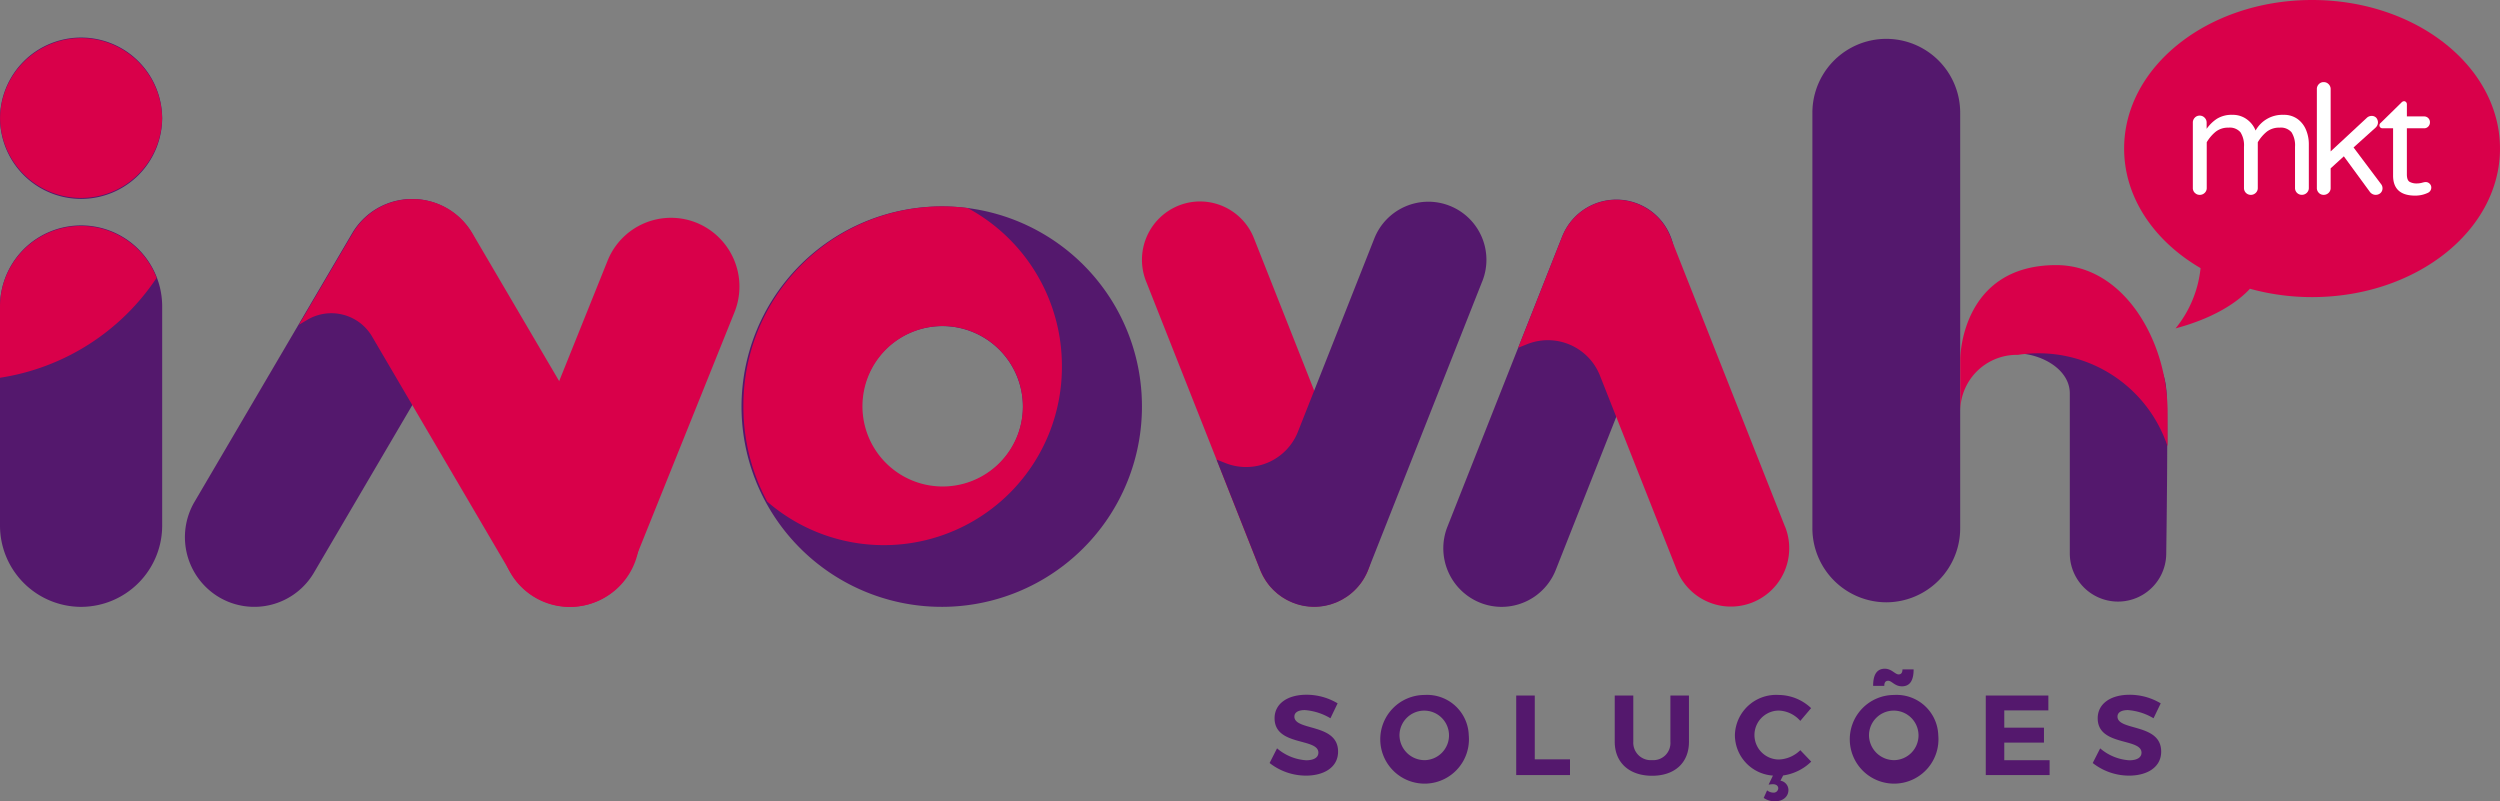
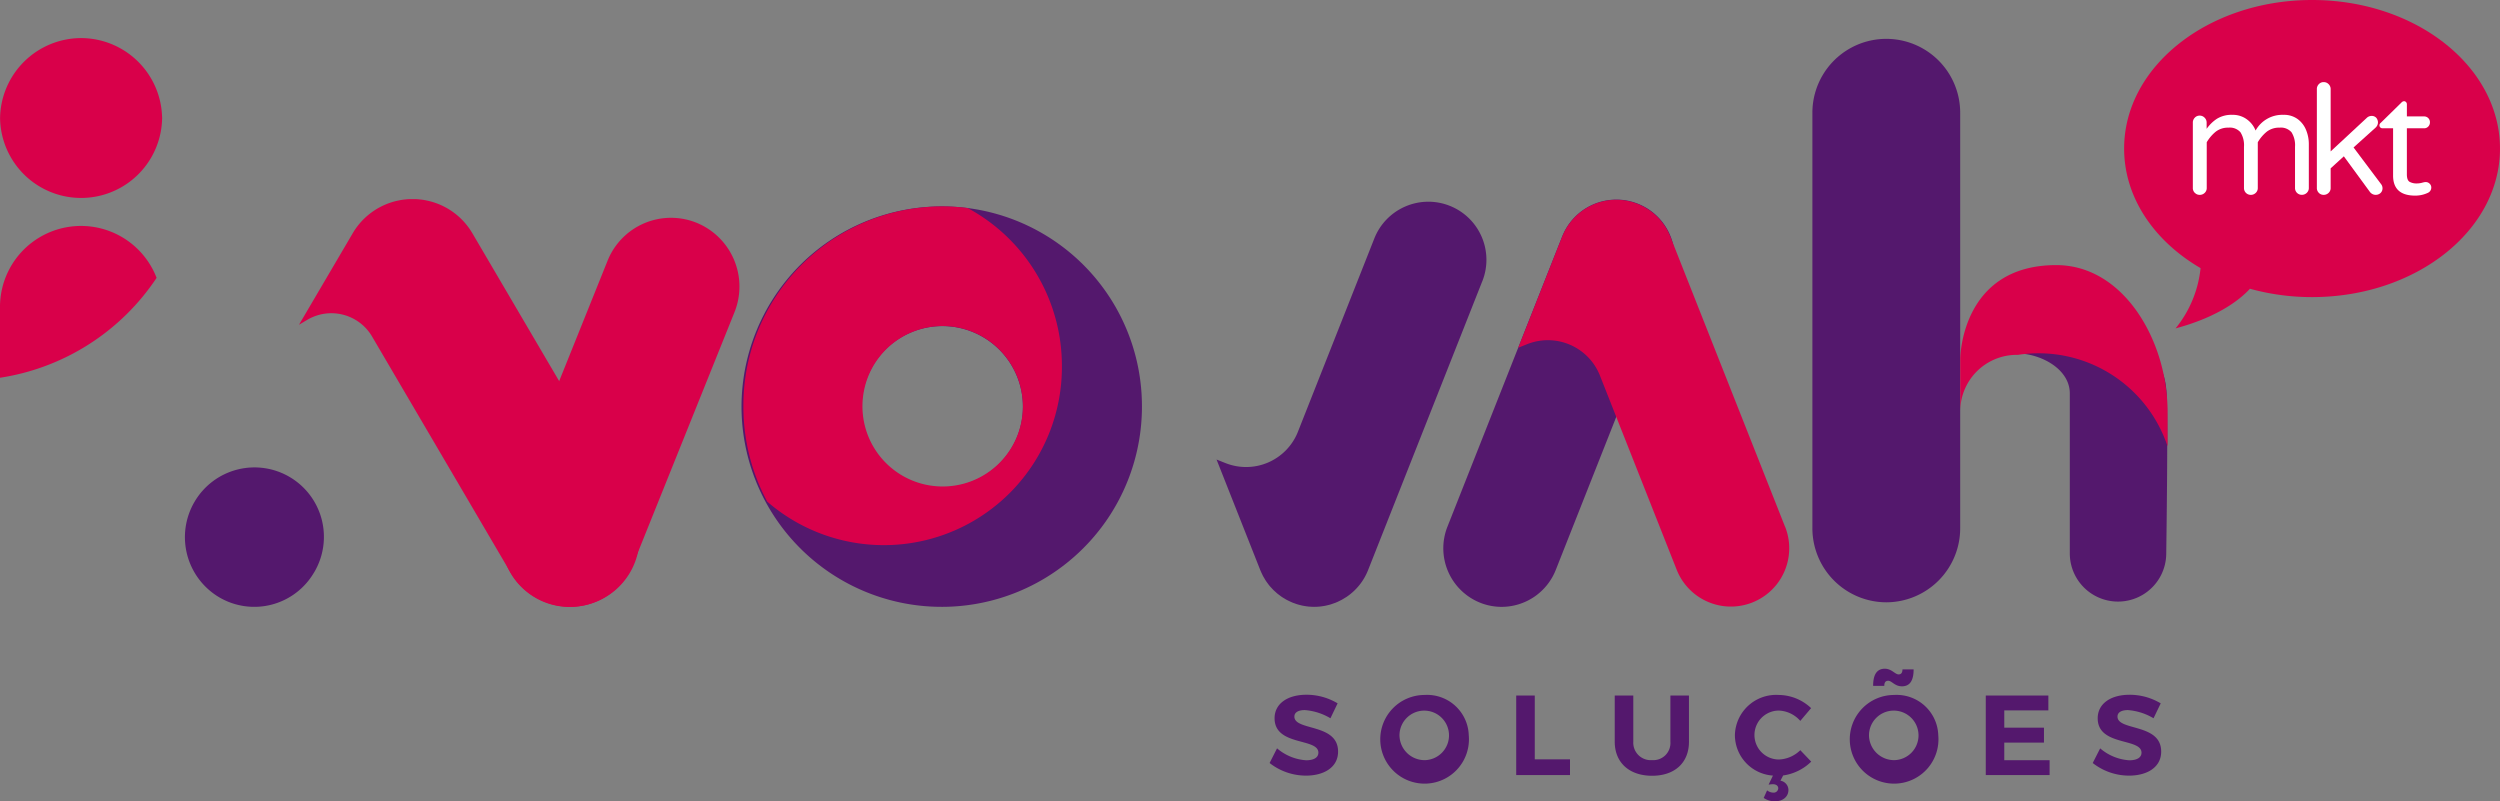
<svg xmlns="http://www.w3.org/2000/svg" id="logo_cor" width="235" height="75.329" viewBox="0 0 235 75.329">
  <rect x="0" y="0" width="235" height="75.329" fill="#808080" stroke="none" />
  <defs>
    <clipPath id="clip-path">
      <rect id="Retângulo_234" data-name="Retângulo 234" width="235" height="75.329" fill="none" />
    </clipPath>
  </defs>
  <g id="Grupo_3883" data-name="Grupo 3883" clip-path="url(#clip-path)">
    <path id="Caminho_5227" data-name="Caminho 5227" d="M184.392,97.759l-.673,1.4a5.515,5.515,0,0,0-2.407-.769c-.585,0-.982.2-.982.608,0,1.377,4.117.608,4.107,3.3,0,1.462-1.313,2.253-3.024,2.253A5.539,5.539,0,0,1,178,103.364l.7-1.378a4.656,4.656,0,0,0,2.738,1.121c.717,0,1.148-.256,1.148-.715,0-1.409-4.118-.587-4.118-3.235,0-1.356,1.2-2.209,2.992-2.209a5.664,5.664,0,0,1,2.937.811" transform="translate(-58.658 -31.642)" fill="#54186d" />
    <path id="Caminho_5228" data-name="Caminho 5228" d="M201.844,100.769a4.168,4.168,0,1,1-4.151-3.79,3.916,3.916,0,0,1,4.151,3.79m-6.513,0a2.363,2.363,0,0,0,2.384,2.338,2.328,2.328,0,1,0-2.384-2.338" transform="translate(-63.78 -31.653)" fill="#54186d" />
    <path id="Caminho_5229" data-name="Caminho 5229" d="M217.632,103.058v1.473h-5.056V97.058h1.745v6Z" transform="translate(-70.052 -31.678)" fill="#54186d" />
    <path id="Caminho_5230" data-name="Caminho 5230" d="M233.367,101.4c0,1.975-1.336,3.2-3.467,3.2s-3.511-1.227-3.511-3.2V97.058h1.745V101.4a1.641,1.641,0,0,0,1.765,1.729,1.608,1.608,0,0,0,1.722-1.729V97.058h1.745Z" transform="translate(-74.604 -31.678)" fill="#54186d" />
    <path id="Caminho_5231" data-name="Caminho 5231" d="M250.408,103.246a4.7,4.7,0,0,1-2.638,1.3l-.254.491a.9.9,0,0,1,.751.865c0,.662-.541,1.078-1.3,1.078a1.93,1.93,0,0,1-1.026-.32l.32-.715a.947.947,0,0,0,.574.214.429.429,0,0,0,.475-.406c0-.214-.176-.384-.508-.384a2.791,2.791,0,0,0-.4.042l.408-.854a3.827,3.827,0,0,1-3.576-3.8,3.875,3.875,0,0,1,4.117-3.778,4.476,4.476,0,0,1,3.047,1.238l-1.016,1.2a2.833,2.833,0,0,0-2.009-.971,2.3,2.3,0,1,0,0,4.6,3.029,3.029,0,0,0,2.009-.876Z" transform="translate(-80.154 -31.653)" fill="#54186d" />
    <path id="Caminho_5232" data-name="Caminho 5232" d="M267.67,99.574a4.168,4.168,0,1,1-4.151-3.79,3.916,3.916,0,0,1,4.151,3.79m-6.513,0a2.363,2.363,0,0,0,2.384,2.337,2.328,2.328,0,1,0-2.384-2.337m2.782-5.722c.243,0,.364-.16.364-.47h1.049c0,1.067-.364,1.59-1.1,1.59-.673,0-.949-.523-1.291-.523q-.365,0-.365.48h-1.049c0-1.078.364-1.611,1.1-1.611.64,0,.96.533,1.291.533" transform="translate(-85.472 -30.458)" fill="#54186d" />
    <path id="Caminho_5233" data-name="Caminho 5233" d="M280.146,98.457v1.623h3.731v1.4h-3.731v1.655h4.261v1.4h-6V97.058h5.883v1.4Z" transform="translate(-91.744 -31.678)" fill="#54186d" />
    <path id="Caminho_5234" data-name="Caminho 5234" d="M299.792,97.759l-.673,1.4a5.514,5.514,0,0,0-2.407-.769c-.585,0-.982.2-.982.608,0,1.377,4.117.608,4.107,3.3,0,1.462-1.313,2.253-3.024,2.253a5.538,5.538,0,0,1-3.411-1.185l.7-1.378a4.656,4.656,0,0,0,2.738,1.121c.717,0,1.148-.256,1.148-.715,0-1.409-4.118-.587-4.118-3.235,0-1.356,1.2-2.209,2.992-2.209a5.663,5.663,0,0,1,2.937.811" transform="translate(-96.686 -31.642)" fill="#54186d" />
    <path id="Caminho_5235" data-name="Caminho 5235" d="M122.957,28.806a18.82,18.82,0,1,0,18.732,18.82,18.776,18.776,0,0,0-18.732-18.82m0,26.4a7.576,7.576,0,1,1,7.541-7.576,7.558,7.558,0,0,1-7.541,7.576" transform="translate(-34.346 -9.402)" fill="#54186d" />
-     <path id="Caminho_5236" data-name="Caminho 5236" d="M7.623,58.779A7.642,7.642,0,0,1,0,51.12V30.632a7.623,7.623,0,1,1,15.245,0V51.12a7.641,7.641,0,0,1-7.622,7.659m7.622-46.058v.252A7.623,7.623,0,1,0,0,12.973v-.252a7.623,7.623,0,1,0,15.245,0" transform="translate(0 -1.734)" fill="#54186d" />
    <path id="Caminho_5237" data-name="Caminho 5237" d="M22.735,16.31c0,.042-.005.084-.006.126s.006.083.006.126Z" transform="translate(-7.49 -5.323)" fill="#d9004a" />
    <path id="Caminho_5238" data-name="Caminho 5238" d="M0,16.562c0-.042.005-.084.006-.126S0,16.353,0,16.31Z" transform="translate(0 -5.323)" fill="#d9004a" />
    <path id="Caminho_5239" data-name="Caminho 5239" d="M7.626,5.314A7.637,7.637,0,0,0,.01,12.847a7.617,7.617,0,0,0,15.232,0A7.637,7.637,0,0,0,7.626,5.314" transform="translate(-0.003 -1.734)" fill="#d9004a" />
    <path id="Caminho_5240" data-name="Caminho 5240" d="M14.72,36.41A7.614,7.614,0,0,0,0,39.188V45.8A21.6,21.6,0,0,0,14.72,36.41" transform="translate(0 -10.291)" fill="#d9004a" />
    <path id="Caminho_5241" data-name="Caminho 5241" d="M104.226,47.626a18.8,18.8,0,0,0,2.239,8.929,16.737,16.737,0,0,0,27.7-12.746,16.843,16.843,0,0,0-8.859-14.851,18.7,18.7,0,0,0-21.081,18.668m26.273,0a7.541,7.541,0,1,1-7.541-7.576,7.559,7.559,0,0,1,7.541,7.576" transform="translate(-34.346 -9.402)" fill="#d9004a" />
-     <path id="Caminho_5242" data-name="Caminho 5242" d="M165.56,28.113a5.424,5.424,0,0,0-2.012.389,5.49,5.49,0,0,0-3.057,7.118l10.73,27.141a5.459,5.459,0,1,0,10.141-4.047l-10.73-27.141a5.457,5.457,0,0,0-5.072-3.46" transform="translate(-52.76 -9.176)" fill="#d9004a" />
    <path id="Caminho_5243" data-name="Caminho 5243" d="M195.537,35.62,184.807,62.76a5.447,5.447,0,0,1-2.017,2.518c-.053.036-.11.067-.165.1-.1.063-.2.125-.3.181-.064.034-.132.065-.2.1-.1.05-.2.1-.306.142-.023.009-.044.022-.068.031-.052.021-.1.034-.157.053-.094.034-.187.068-.282.1s-.164.046-.247.067-.178.044-.269.063-.175.032-.263.044-.175.025-.263.034-.178.015-.268.019-.177.007-.266.007-.176,0-.263-.007-.18-.01-.27-.019-.175-.021-.261-.034-.176-.027-.263-.044-.18-.04-.27-.063-.164-.042-.245-.067c-.1-.029-.192-.063-.286-.1-.051-.018-.1-.032-.154-.053-.023-.009-.045-.022-.068-.032-.093-.038-.185-.082-.276-.126-.074-.036-.148-.07-.22-.108s-.157-.091-.235-.138-.155-.091-.229-.141-.134-.1-.2-.148-.153-.111-.225-.171-.127-.113-.19-.17-.137-.121-.2-.185-.125-.135-.187-.2-.113-.123-.166-.187-.116-.153-.173-.23-.1-.131-.144-.2-.1-.155-.143-.234-.093-.152-.135-.231-.074-.15-.11-.226-.085-.179-.123-.271c-.009-.024-.022-.046-.031-.071l-4.108-10.39.844.335a5.242,5.242,0,0,0,6.76-2.834l7.234-18.3a5.459,5.459,0,1,1,10.141,4.047" transform="translate(-56.205 -9.176)" fill="#54186d" />
    <path id="Caminho_5244" data-name="Caminho 5244" d="M207.833,66.144a5.446,5.446,0,0,1-2.021-.391,5.512,5.512,0,0,1-3.069-7.147l10.774-27.253A5.482,5.482,0,1,1,223.7,35.416L212.926,62.67a5.481,5.481,0,0,1-5.094,3.474" transform="translate(-66.683 -9.099)" fill="#54186d" />
    <path id="Caminho_5245" data-name="Caminho 5245" d="M237.935,58.607,227.16,31.354a5.476,5.476,0,0,0-2.025-2.529c-.054-.036-.111-.067-.166-.1-.1-.063-.2-.126-.3-.182-.065-.035-.133-.065-.2-.1-.1-.05-.2-.1-.308-.143-.023-.009-.044-.022-.068-.031-.052-.021-.105-.034-.158-.053-.095-.034-.188-.068-.284-.1s-.165-.046-.248-.067-.179-.044-.27-.063-.176-.032-.264-.045-.176-.025-.264-.034-.179-.015-.268-.019-.178-.007-.268-.007-.176,0-.265.007-.18.01-.27.019-.176.021-.263.034-.176.027-.264.045-.181.04-.271.063-.164.042-.247.067-.192.063-.287.1c-.052.018-.1.032-.155.053-.023.009-.045.022-.068.032-.094.039-.185.083-.277.127-.074.036-.149.07-.221.109s-.158.091-.235.139-.156.091-.229.141-.135.1-.2.148-.154.112-.226.172-.127.114-.191.171-.137.121-.2.185-.126.137-.188.205-.114.123-.167.188-.117.154-.174.23-.1.131-.144.2-.1.156-.143.235-.093.153-.135.232-.074.151-.111.227-.086.18-.124.271c-.009.024-.022.047-.031.071l-4.125,10.434.848-.337a5.263,5.263,0,0,1,6.787,2.846l7.264,18.374a5.482,5.482,0,1,0,10.183-4.064" transform="translate(-70.143 -9.101)" fill="#d9004a" />
-     <path id="Caminho_5246" data-name="Caminho 5246" d="M29.131,65.2a6.567,6.567,0,0,1-2.3-8.968L41.64,31a6.527,6.527,0,1,1,11.23,6.655L38.058,62.886A6.5,6.5,0,0,1,29.131,65.2" transform="translate(-8.543 -9.065)" fill="#54186d" />
+     <path id="Caminho_5246" data-name="Caminho 5246" d="M29.131,65.2a6.567,6.567,0,0,1-2.3-8.968a6.527,6.527,0,1,1,11.23,6.655L38.058,62.886A6.5,6.5,0,0,1,29.131,65.2" transform="translate(-8.543 -9.065)" fill="#54186d" />
    <path id="Caminho_5247" data-name="Caminho 5247" d="M73.932,49.549a4.434,4.434,0,0,1-5.694-1.479L58.215,30.994a6.5,6.5,0,0,0-4.124-3.043l-.1-.022c-.163-.035-.327-.067-.492-.09-.074-.011-.148-.017-.223-.025-.127-.013-.255-.026-.383-.032-.1,0-.2,0-.3,0s-.2,0-.305,0c-.128.006-.255.019-.382.032-.074.008-.149.014-.223.025-.166.023-.329.055-.492.09l-.1.022a6.5,6.5,0,0,0-4.125,3.043l-5.051,8.6.782-.464a4.438,4.438,0,0,1,6.048,1.5L61.8,62.883a6.51,6.51,0,0,0,12.127-3.324c0-.052.007-.1.007-.156Z" transform="translate(-13.811 -9.066)" fill="#d9004a" />
    <path id="Caminho_5248" data-name="Caminho 5248" d="M88.657,30.861a6.422,6.422,0,0,0-8.373,3.571L70.793,58.038a6.437,6.437,0,1,0,11.928,4.841l9.491-23.605a6.473,6.473,0,0,0-3.555-8.413" transform="translate(-23.174 -9.918)" fill="#d9004a" />
    <path id="Caminho_5249" data-name="Caminho 5249" d="M261.048,58.371a6.963,6.963,0,0,1-6.947-6.979V12.353a6.946,6.946,0,1,1,13.893,0V51.392a6.963,6.963,0,0,1-6.946,6.979" transform="translate(-83.736 -1.754)" fill="#54186d" />
    <path id="Caminho_5250" data-name="Caminho 5250" d="M296.816,52.124a5.558,5.558,0,0,0-1.327-3.221,4.831,4.831,0,0,0-3.206-1.334,4.513,4.513,0,0,0-3.51,1.674,12.7,12.7,0,0,0-5.989-.505c2.339.044,4.965,1.52,4.965,3.766V67.542a4.533,4.533,0,1,0,9.066,0s.211-14.318,0-15.418" transform="translate(-93.188 -15.526)" fill="#54186d" />
    <path id="Caminho_5251" data-name="Caminho 5251" d="M294.319,54.054v-3.3c0-6.566-4.074-13.757-10.465-13.757-9,0-9.024,8.814-9.024,8.814v5.1h0v-.158a5.314,5.314,0,0,1,5.3-5.32c.034,0,.066,0,.1.005a12.778,12.778,0,0,1,14.093,8.61" transform="translate(-90.567 -12.077)" fill="#d9004a" />
    <path id="Caminho_5252" data-name="Caminho 5252" d="M315.472,0c9.757,0,17.665,6.252,17.665,13.964s-7.909,13.964-17.665,13.964a21.874,21.874,0,0,1-5.839-.785c-.833.909-2.856,2.618-6.99,3.725a10.718,10.718,0,0,0,2.349-5.664c-4.358-2.543-7.186-6.63-7.186-11.241C297.807,6.252,305.716,0,315.472,0" transform="translate(-98.138)" fill="#d9004a" />
    <path id="Caminho_5253" data-name="Caminho 5253" d="M307.625,23.359a.622.622,0,0,1-.185-.458V16.757a.647.647,0,0,1,.185-.465.606.606,0,0,1,.456-.193.629.629,0,0,1,.463.193.638.638,0,0,1,.193.465v.587a3.553,3.553,0,0,1,.962-.945,2.6,2.6,0,0,1,1.46-.373,2.214,2.214,0,0,1,1.369.43,2.4,2.4,0,0,1,.812,1.045,2.867,2.867,0,0,1,2.622-1.475,2.159,2.159,0,0,1,1.332.4,2.383,2.383,0,0,1,.792,1.031,3.473,3.473,0,0,1,.257,1.317V22.9a.614.614,0,0,1-.193.458.641.641,0,0,1-.463.186.633.633,0,0,1-.642-.644V19.034a2.289,2.289,0,0,0-.328-1.367,1.319,1.319,0,0,0-1.125-.437,1.878,1.878,0,0,0-1.2.379,3.663,3.663,0,0,0-.847.995v4.3a.614.614,0,0,1-.193.458.642.642,0,0,1-.463.186.634.634,0,0,1-.642-.644V19.034a2.284,2.284,0,0,0-.329-1.367,1.318,1.318,0,0,0-1.125-.437,1.877,1.877,0,0,0-1.2.379,3.665,3.665,0,0,0-.847.995v4.3a.613.613,0,0,1-.193.458.641.641,0,0,1-.463.186.617.617,0,0,1-.456-.186" transform="translate(-101.313 -5.231)" fill="#fff" />
    <path id="Caminho_5254" data-name="Caminho 5254" d="M325.013,21.867a.625.625,0,0,1-.185-.458V12.115a.648.648,0,0,1,.185-.465.605.605,0,0,1,.456-.193.628.628,0,0,1,.463.193.635.635,0,0,1,.192.465v5.857l3.393-3.15a.653.653,0,0,1,.427-.186.576.576,0,0,1,.477.186.687.687,0,0,1,.15.444.7.7,0,0,1-.242.487L328.277,17.6l2.58,3.437a.631.631,0,0,1,.142.387.6.6,0,0,1-.185.458.664.664,0,0,1-.47.172.631.631,0,0,1-.286-.071.7.7,0,0,1-.242-.2l-2.452-3.351-1.24,1.132v1.847a.613.613,0,0,1-.192.458.643.643,0,0,1-.463.186.619.619,0,0,1-.456-.186" transform="translate(-107.043 -3.739)" fill="#fff" />
    <path id="Caminho_5255" data-name="Caminho 5255" d="M334.884,21.1V16.663h-1.012a.259.259,0,0,1-.192-.079.263.263,0,0,1-.078-.193.3.3,0,0,1,.128-.243l1.938-1.9a.359.359,0,0,1,.243-.129.251.251,0,0,1,.192.086.29.29,0,0,1,.078.2v1.146h1.611a.538.538,0,0,1,.556.558.551.551,0,0,1-.157.394.527.527,0,0,1-.4.164H336.18v4.325q0,.559.264.709a1.32,1.32,0,0,0,.662.15,1.969,1.969,0,0,0,.571-.086l.121-.029a.834.834,0,0,1,.164-.014.5.5,0,0,1,.356.15.487.487,0,0,1,.157.365.541.541,0,0,1-.328.5,2.771,2.771,0,0,1-1.183.258q-2.081,0-2.08-1.89" transform="translate(-109.934 -4.607)" fill="#fff" />
  </g>
</svg>